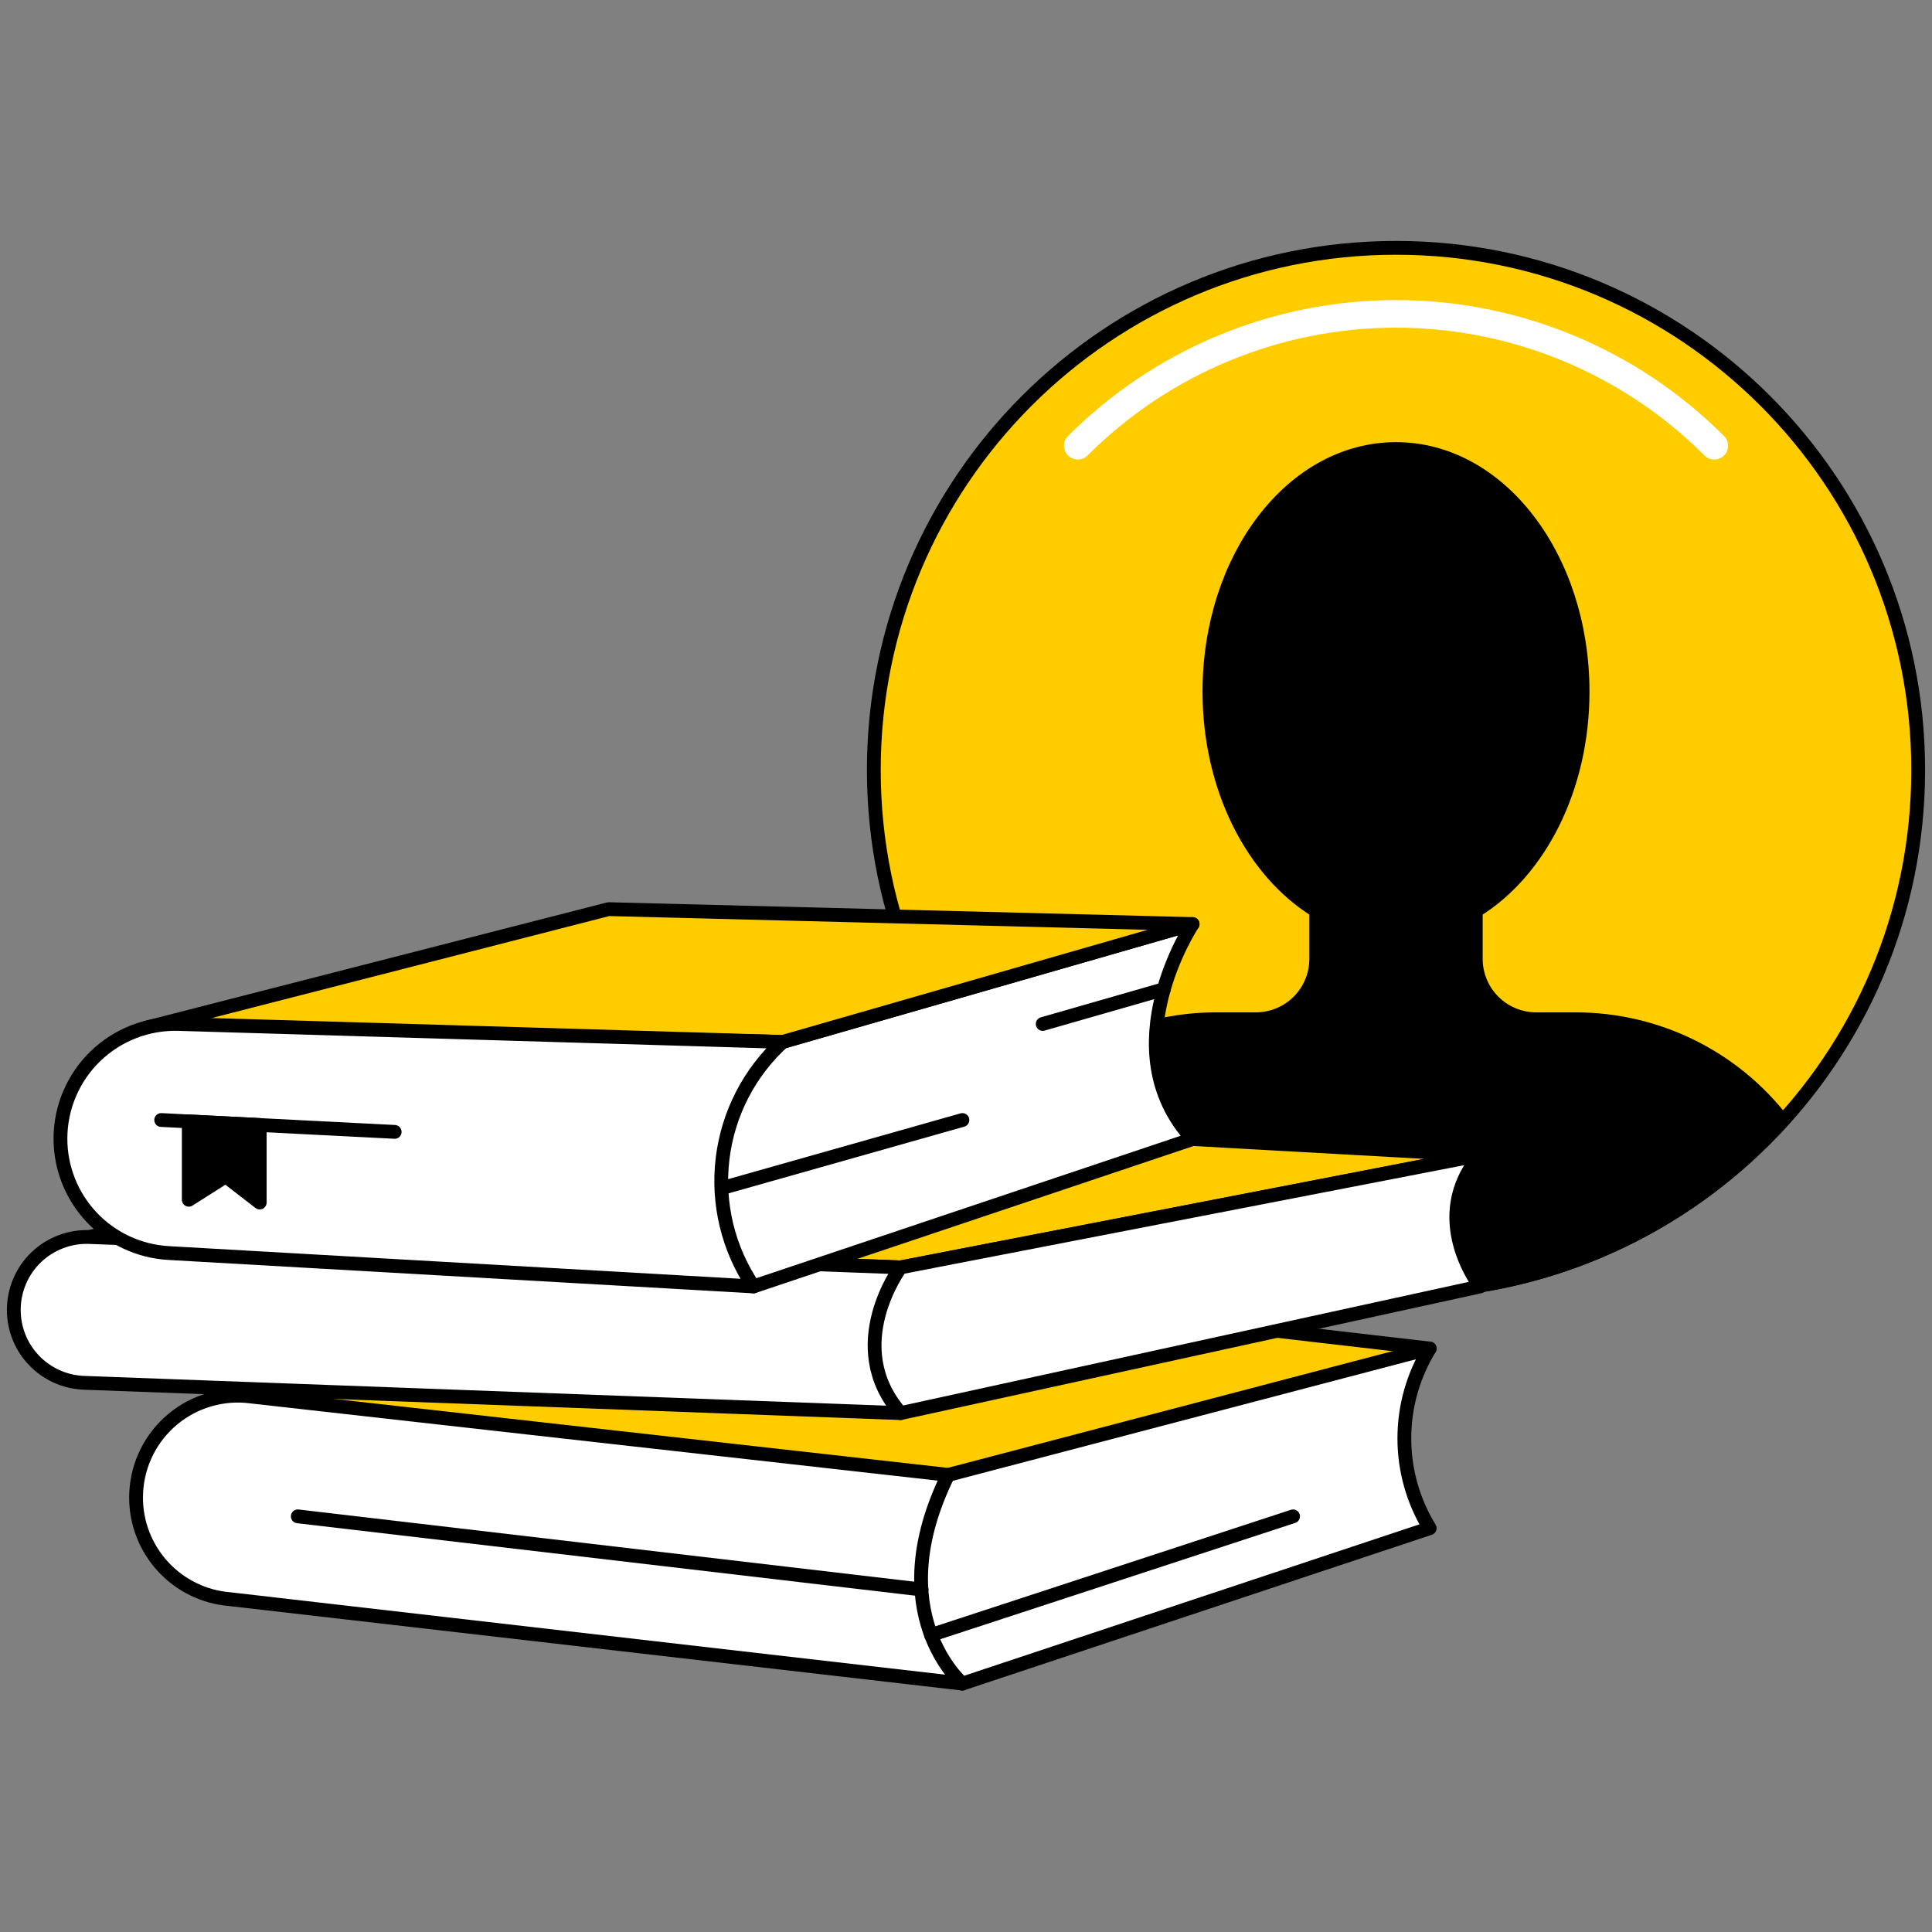
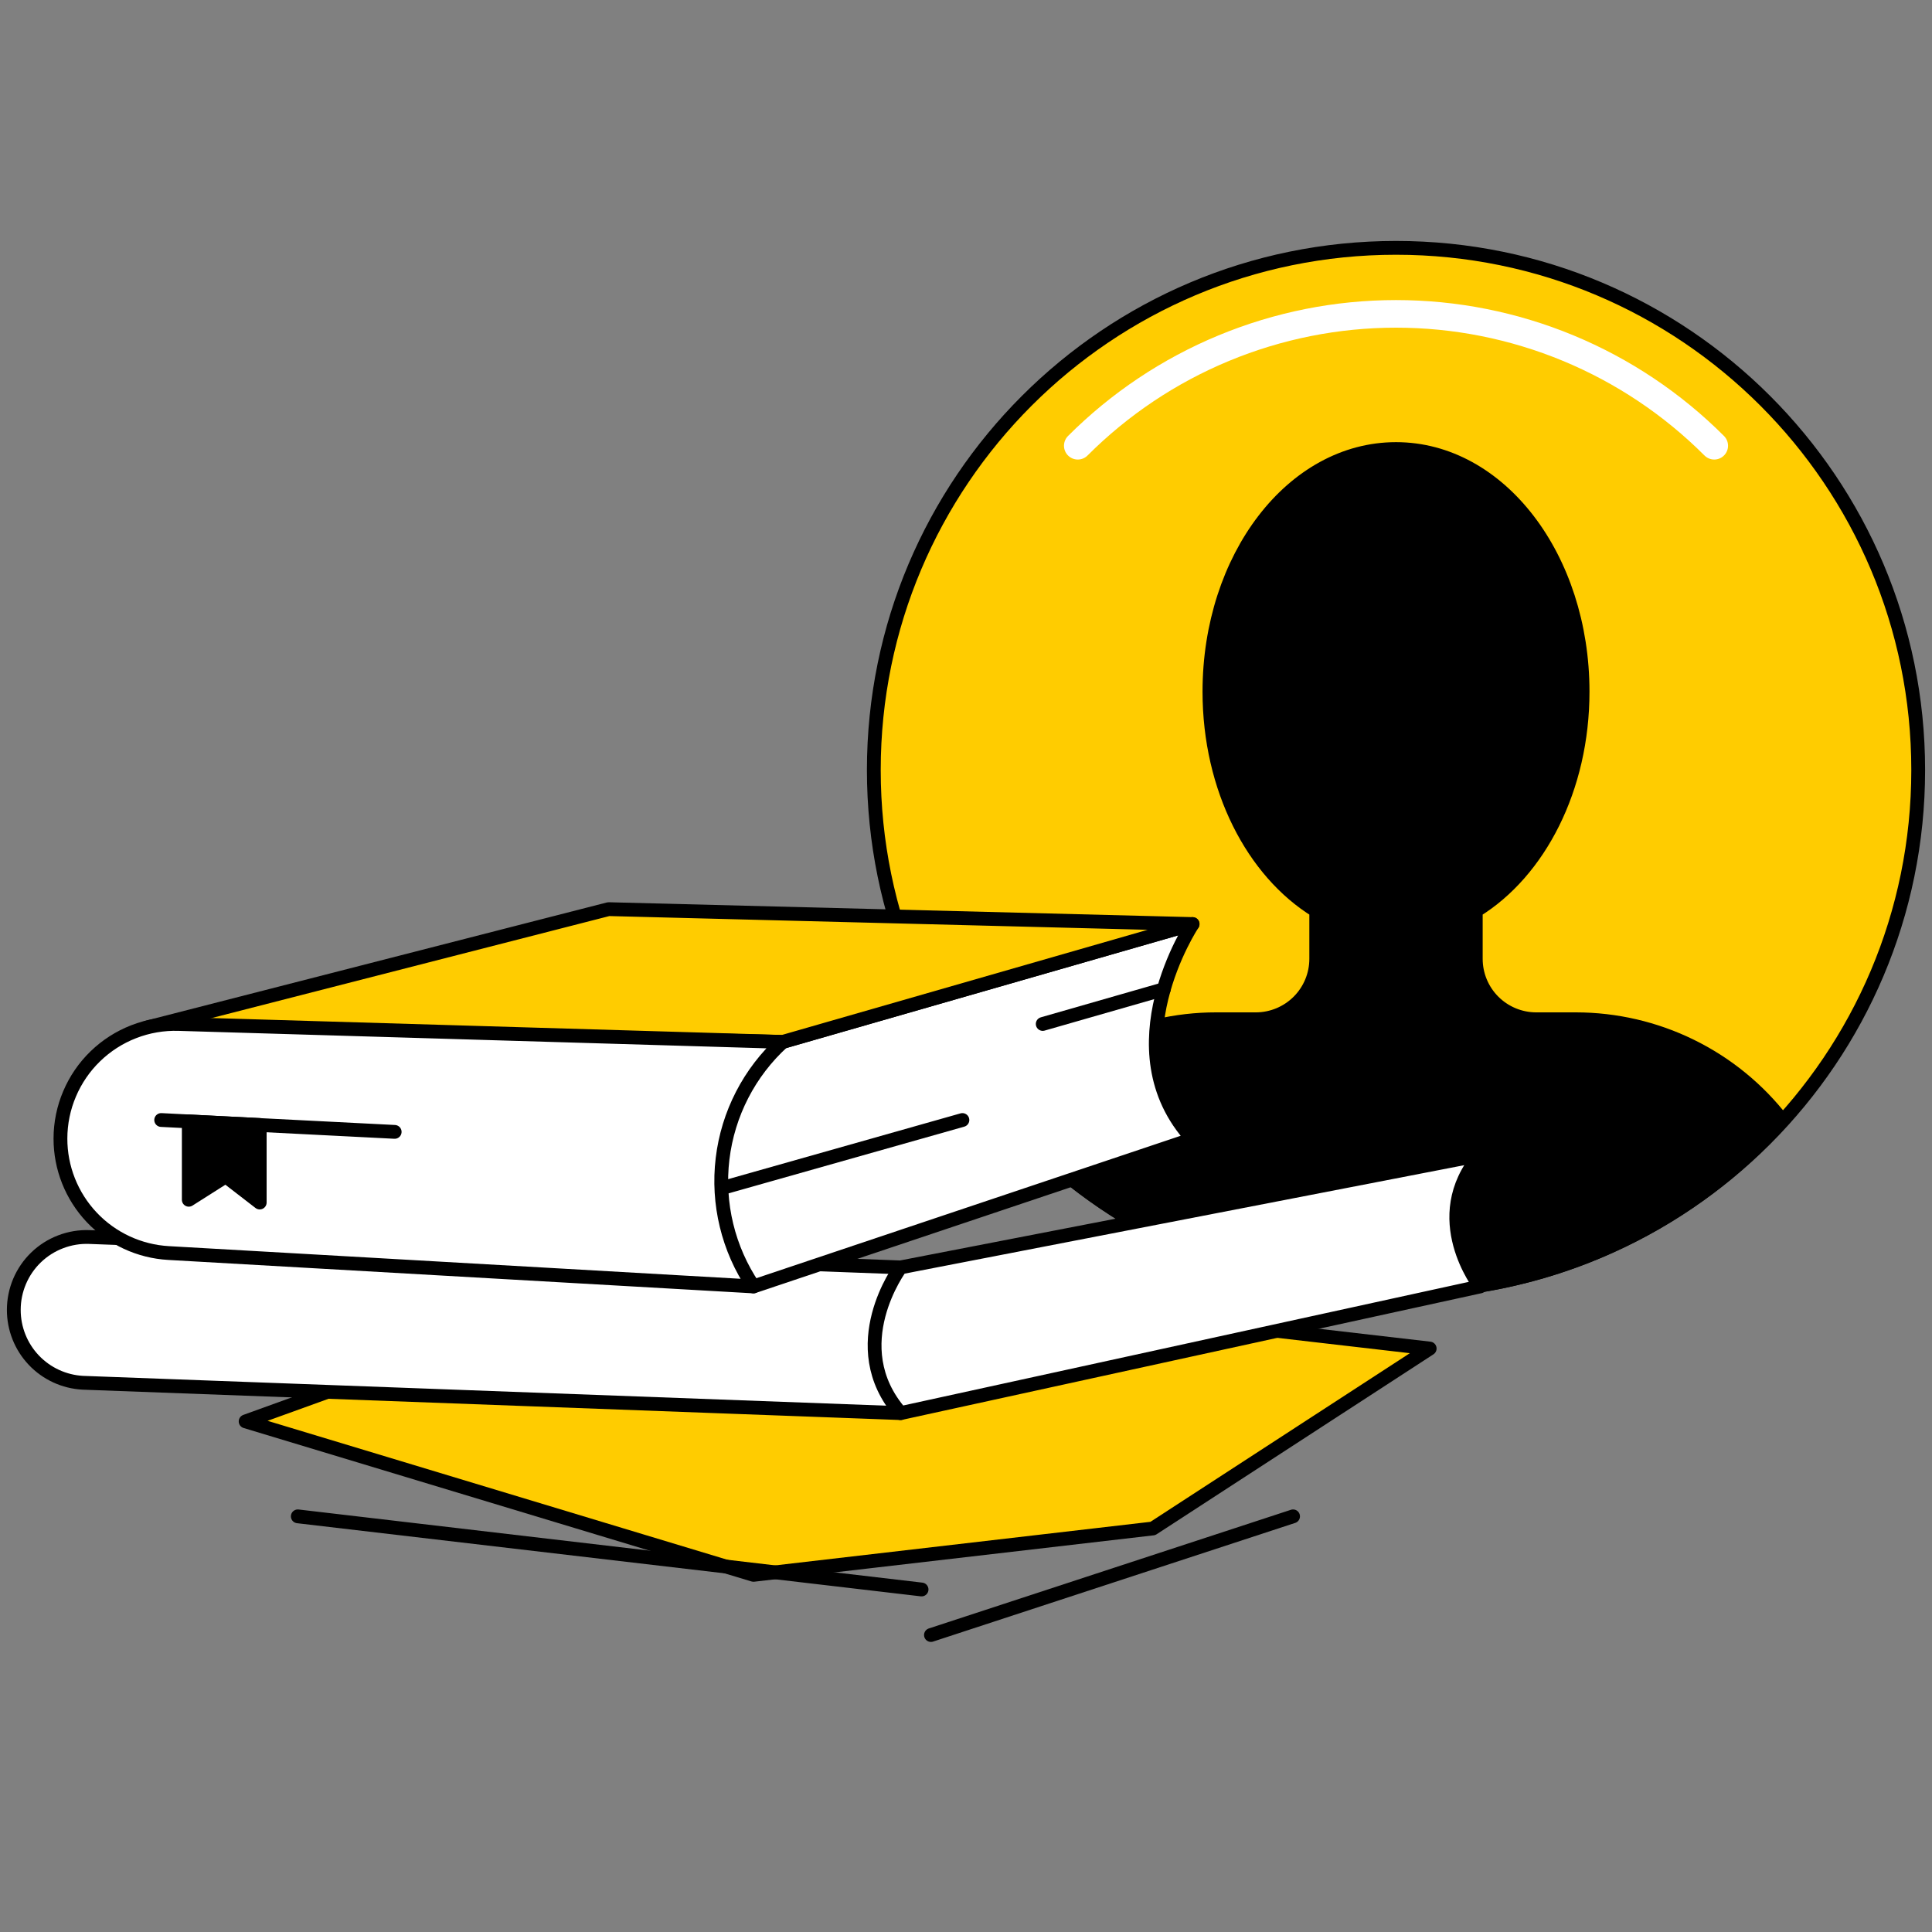
<svg xmlns="http://www.w3.org/2000/svg" width="70" height="70" viewBox="0 0 70 70" fill="none">
  <rect x="0" y="0" width="70" height="70" fill="#808080" stroke="none" />
  <path d="M50.58 46.82C61.029 46.82 69.5 38.349 69.5 27.9C69.5 17.451 61.029 8.98 50.58 8.98C40.131 8.98 31.66 17.451 31.66 27.9C31.66 38.349 40.131 46.82 50.58 46.82Z" fill="#FFCC00" stroke="black" stroke-width="0.5" stroke-linecap="round" stroke-linejoin="round" />
  <path d="M39.05 16.15C40.564 14.635 42.361 13.434 44.34 12.614C46.318 11.794 48.438 11.372 50.58 11.372C52.722 11.372 54.842 11.794 56.821 12.614C58.799 13.434 60.596 14.635 62.11 16.15" stroke="white" stroke-miterlimit="10" stroke-linecap="round" />
  <path d="M62.11 39.21C59.05 42.264 54.904 43.98 50.58 43.98C46.257 43.98 42.11 42.264 39.05 39.21" stroke="white" stroke-miterlimit="10" stroke-linecap="round" />
  <path d="M57.1 36.93H55.65C55.071 36.927 54.517 36.695 54.108 36.285C53.699 35.875 53.47 35.319 53.47 34.74V33C55.76 31.59 57.34 28.57 57.34 25.06C57.34 20.21 54.34 16.27 50.58 16.27C46.82 16.27 43.82 20.21 43.82 25.06C43.82 28.57 45.4 31.59 47.69 33V34.74C47.69 35.319 47.461 35.875 47.052 36.285C46.644 36.695 46.089 36.927 45.51 36.93H44.06C42.616 36.929 41.191 37.26 39.894 37.896C38.597 38.532 37.464 39.457 36.58 40.6C38.348 42.56 40.507 44.128 42.919 45.2C45.33 46.273 47.941 46.828 50.58 46.828C53.22 46.828 55.83 46.273 58.241 45.2C60.653 44.128 62.813 42.56 64.58 40.6C63.696 39.458 62.562 38.534 61.265 37.898C59.969 37.262 58.544 36.931 57.1 36.93Z" fill="black" stroke="black" stroke-width="0.5" stroke-miterlimit="10" />
  <path d="M8.9 51.5L24.84 45.74L51.8 48.86L41.77 55.38L27.3 57.06L8.9 51.5Z" fill="#FFCC00" stroke="black" stroke-width="0.5" stroke-linecap="round" stroke-linejoin="round" />
-   <path d="M53.62 41.85L22.05 40.09L3.24 44.82L32.63 45.92L53.62 41.85Z" fill="#FFCC00" stroke="black" stroke-width="0.5" stroke-linecap="round" stroke-linejoin="round" />
  <path d="M32.63 51.2L3 50.1C2.324 50.064 1.688 49.77 1.223 49.279C0.758 48.788 0.499 48.137 0.5 47.46C0.5 47.105 0.571 46.753 0.71 46.426C0.849 46.099 1.052 45.803 1.308 45.557C1.564 45.31 1.867 45.118 2.199 44.992C2.531 44.865 2.885 44.806 3.24 44.82L32.63 45.92V51.2Z" fill="white" stroke="black" stroke-width="0.5" stroke-linecap="round" stroke-linejoin="round" />
  <path d="M28.36 37.75L43.21 33.48C43.21 33.48 40.21 38.01 43.21 41.27L27.3 46.61L22.68 44.31C22.68 44.31 19.25 41.27 28.36 37.75Z" fill="white" stroke="black" stroke-width="0.5" stroke-linecap="round" stroke-linejoin="round" />
  <path d="M5.32 37.23L22.05 32.94L43.21 33.48L28.36 37.75L5.32 37.23Z" fill="#FFCC00" stroke="black" stroke-width="0.5" stroke-linecap="round" stroke-linejoin="round" />
-   <path d="M34.87 61L8.32 57.94C7.396 57.865 6.534 57.444 5.906 56.762C5.278 56.08 4.929 55.187 4.93 54.26C4.93 53.749 5.035 53.244 5.24 52.776C5.445 52.308 5.746 51.887 6.122 51.541C6.498 51.195 6.941 50.931 7.425 50.766C7.908 50.6 8.421 50.537 8.93 50.58L34.38 53.44L34.87 61Z" fill="white" stroke="black" stroke-width="0.5" stroke-linecap="round" stroke-linejoin="round" />
  <path d="M32.63 51.2L53.63 46.61C53.63 46.61 51.68 44.13 53.63 41.85L32.63 45.92C32.63 45.92 30.51 48.76 32.63 51.2Z" fill="white" stroke="black" stroke-width="0.5" stroke-linecap="round" stroke-linejoin="round" />
-   <path d="M34.35 53.44L51.8 48.86C51.2 49.84 50.882 50.966 50.882 52.115C50.882 53.264 51.2 54.39 51.8 55.37L34.87 61C34.87 61 31.88 58.45 34.35 53.44Z" fill="white" stroke="black" stroke-width="0.5" stroke-linecap="round" stroke-linejoin="round" />
  <path d="M28.36 37.75C27.148 38.853 26.375 40.356 26.18 41.983C25.985 43.609 26.383 45.252 27.3 46.61L6.11 45.4C5.05 45.341 4.052 44.878 3.323 44.106C2.594 43.334 2.188 42.312 2.19 41.25C2.191 40.694 2.303 40.144 2.521 39.633C2.738 39.121 3.055 38.658 3.454 38.272C3.853 37.885 4.325 37.582 4.843 37.381C5.361 37.179 5.914 37.084 6.47 37.1L28.36 37.75Z" fill="white" stroke="black" stroke-width="0.5" stroke-linecap="round" stroke-linejoin="round" />
  <path d="M5.84 40.58L14.3 41.01" stroke="black" stroke-width="0.5" stroke-linecap="round" stroke-linejoin="round" />
  <path d="M6.84 40.63V43.47L8.18 42.62L9.41 43.57V40.76L6.84 40.63Z" fill="black" stroke="black" stroke-width="0.5" stroke-linecap="round" stroke-linejoin="round" />
  <path d="M26.32 43L34.87 40.58" stroke="black" stroke-width="0.5" stroke-linecap="round" stroke-linejoin="round" />
  <path d="M42.17 35.84L37.78 37.1" stroke="black" stroke-width="0.5" stroke-linecap="round" stroke-linejoin="round" />
  <path d="M33.39 57.59L10.79 54.94" stroke="black" stroke-width="0.5" stroke-linecap="round" stroke-linejoin="round" />
  <path d="M33.73 59.24L46.85 54.94" stroke="black" stroke-width="0.5" stroke-linecap="round" stroke-linejoin="round" />
</svg>